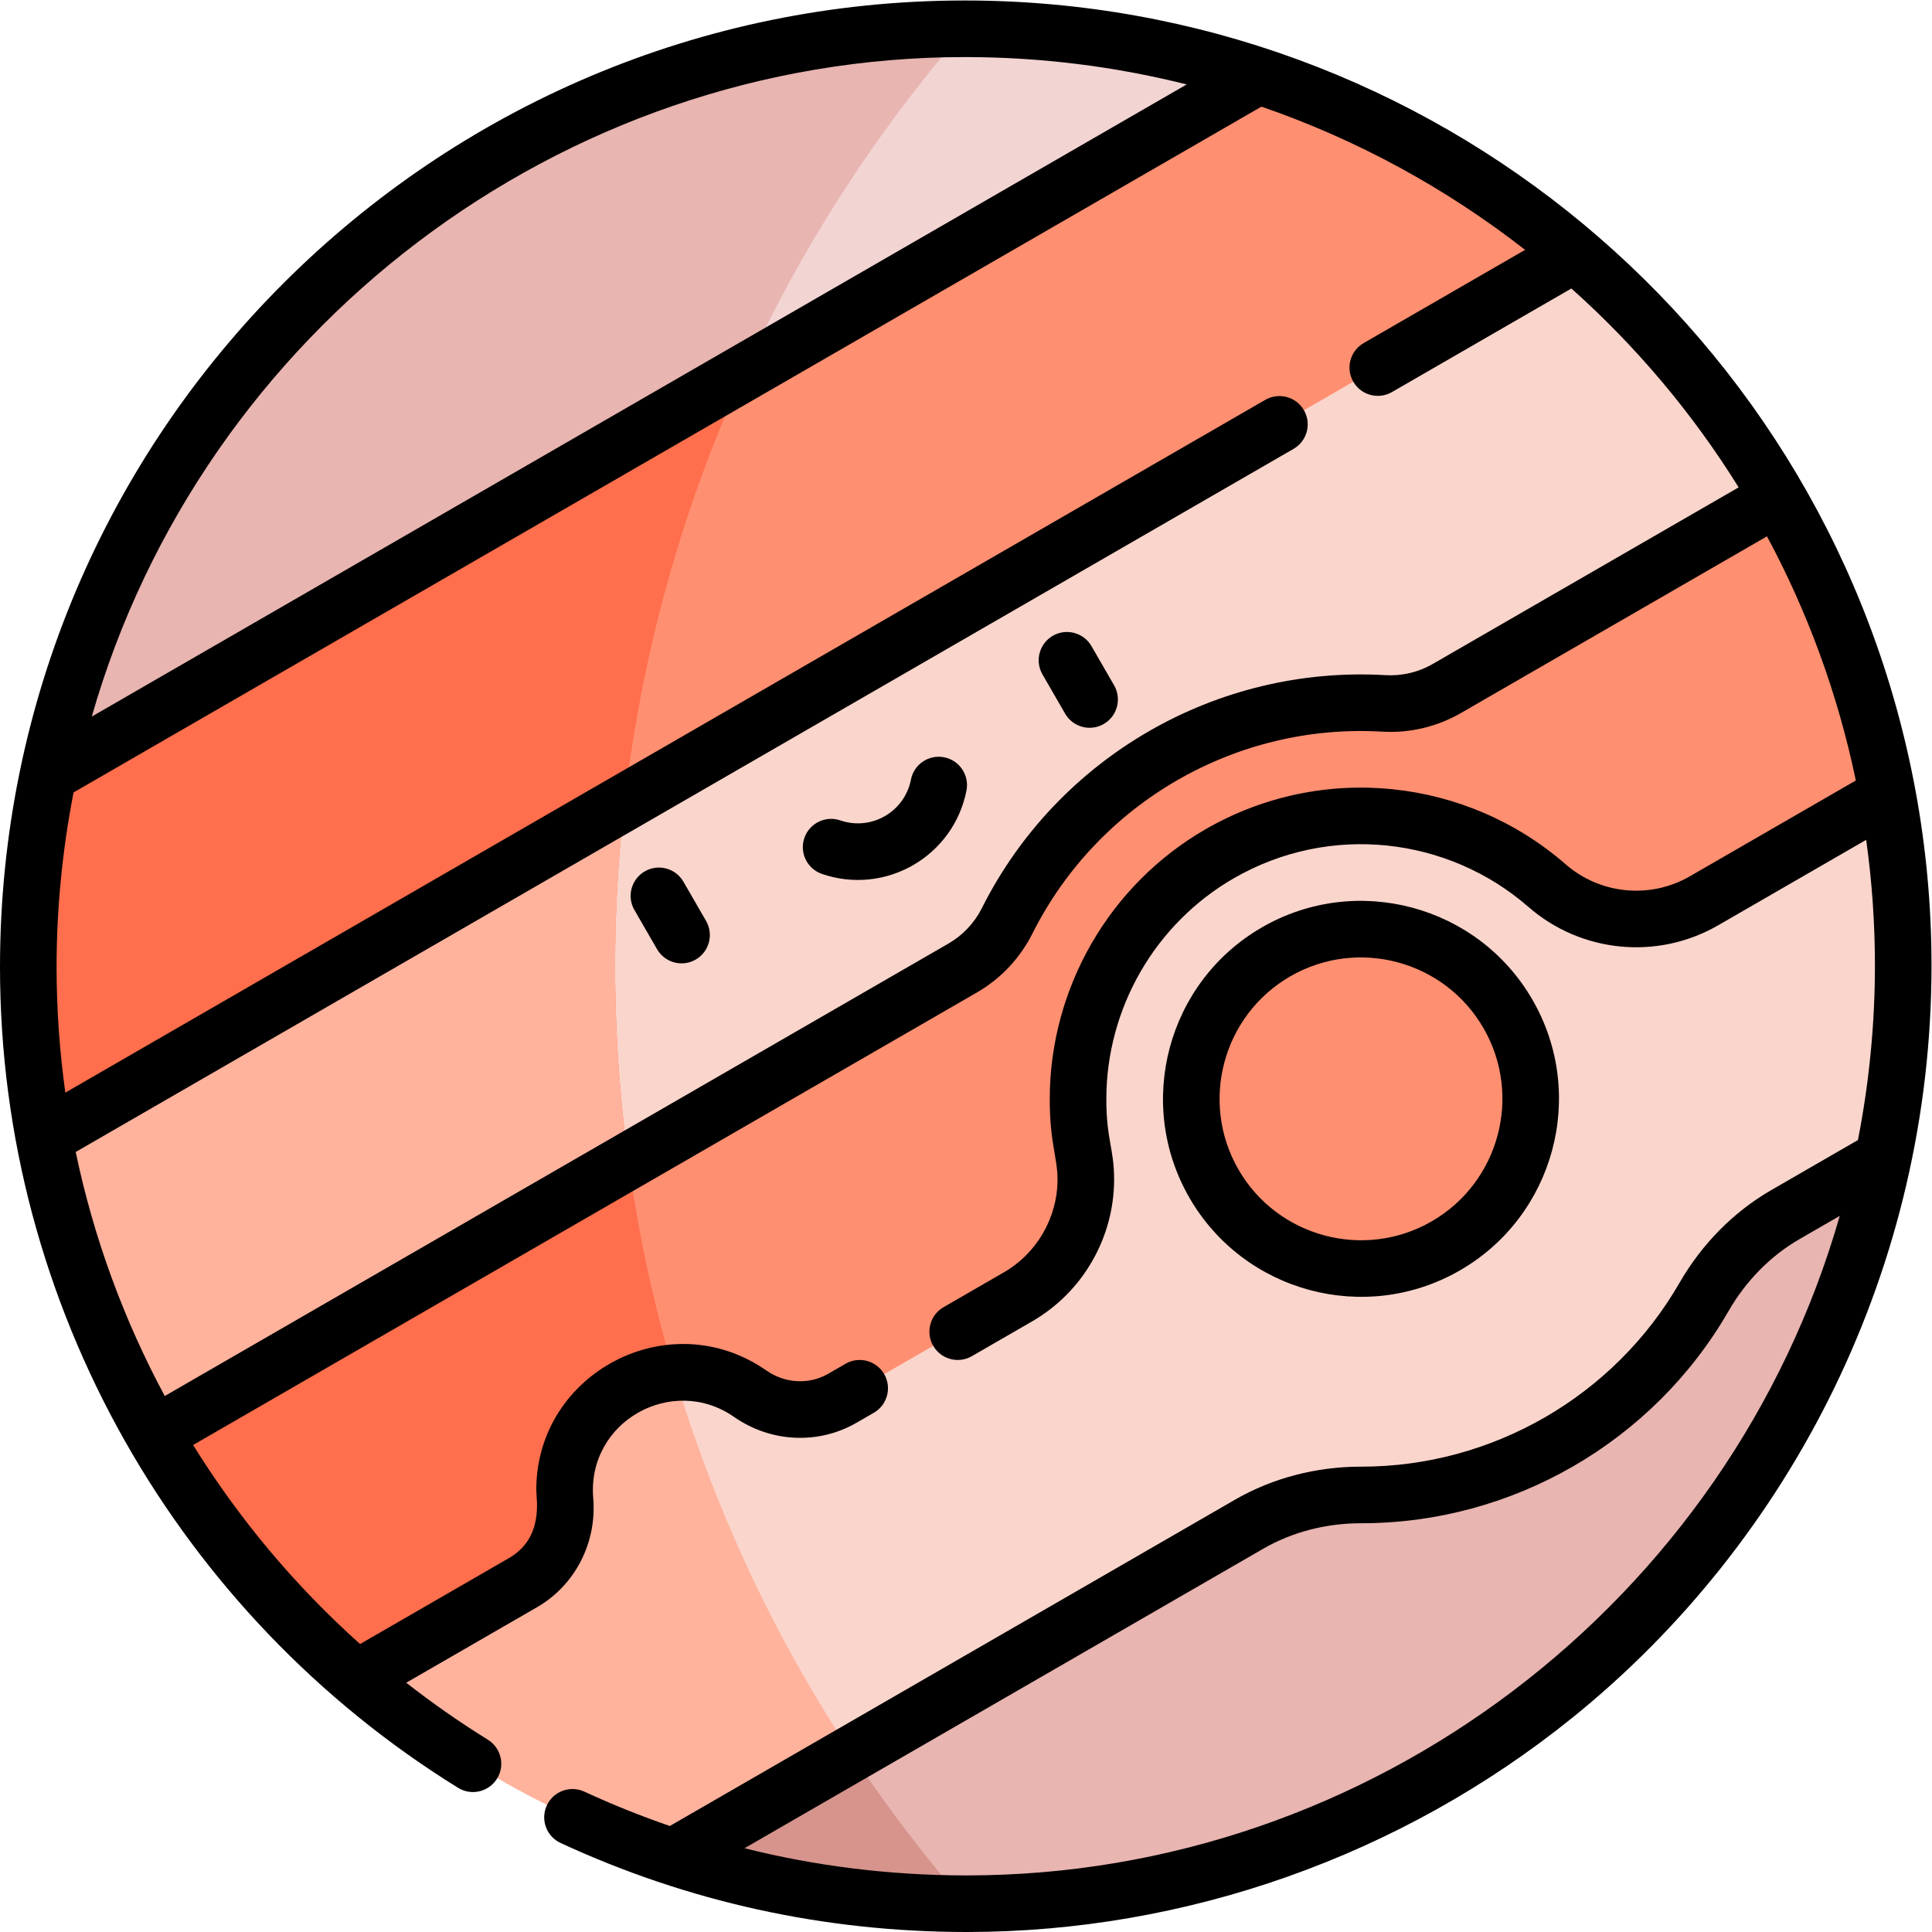
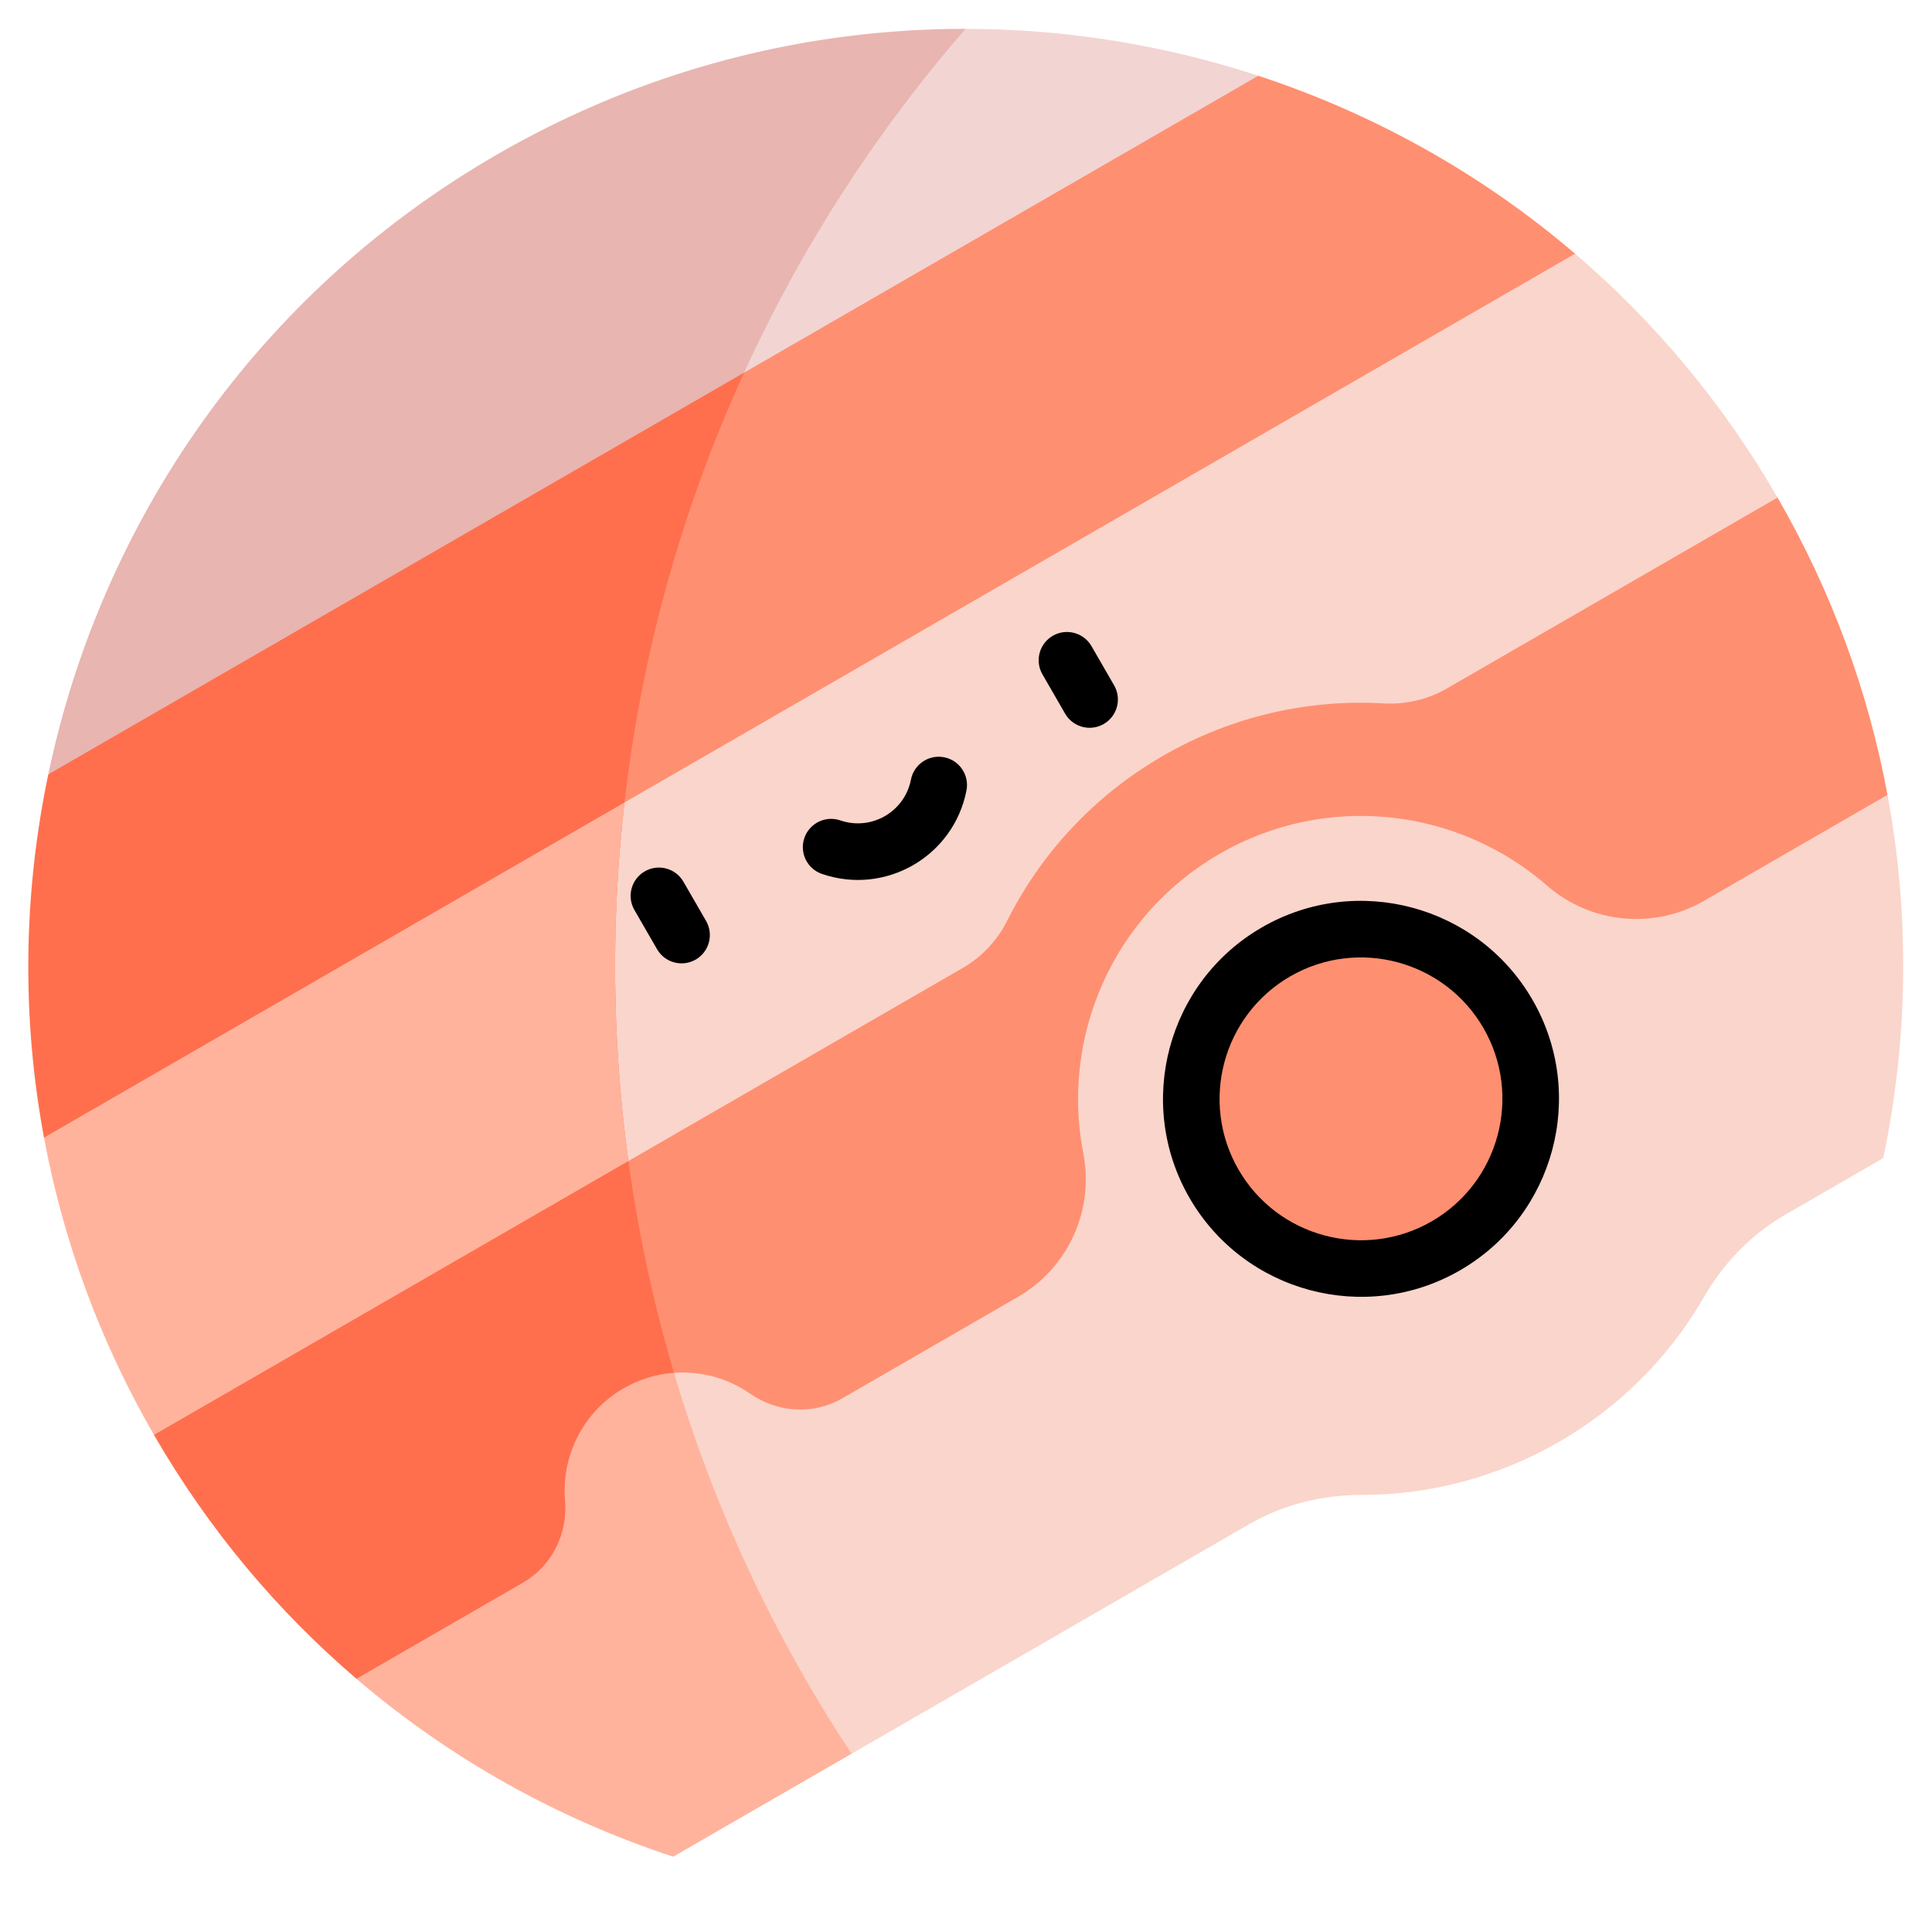
<svg xmlns="http://www.w3.org/2000/svg" id="svg11043" xml:space="preserve" width="682.667" height="682.667" viewBox="0 0 682.667 682.667">
  <defs id="defs11047">
    <clipPath clipPathUnits="userSpaceOnUse" id="clipPath11057">
      <path d="M 0,512 H 512 V 0 H 0 Z" id="path11055" />
    </clipPath>
  </defs>
  <g id="g11049" transform="matrix(1.333,0,0,-1.333,0,682.667)">
    <g id="g11051">
      <g id="g11053" clip-path="url(#clipPath11057)">
        <g id="g11059" transform="translate(318.827,147.184)">
-           <path d="m 0,0 -99.39,-90.08 v -29.853 l 36.52,-19.733 c 42.244,-0.051 85.064,10.662 124.281,33.303 63.727,36.791 104.975,97.55 118.963,164.316 z" style="fill:#e8b5b1;fill-opacity:1;fill-rule:nonzero;stroke:none" id="path11061" />
-         </g>
+           </g>
        <g id="g11063" transform="translate(471.185,380.234)">
          <path d="m 0,0 -32.968,28.784 -20.706,35.862 c -24.88,21.275 -53.485,37.163 -83.962,47.163 h -60 L -318.672,41.931 v -282.775 l 48.254,-48.254 133.059,30.07 166.51,180.222 C 24.129,-51.791 14.522,-25.152 0,0" style="fill:#ff8f71;fill-opacity:1;fill-rule:nonzero;stroke:none" id="path11065" />
        </g>
        <g id="g11067" transform="translate(417.512,444.881)">
          <path d="m 0,0 -251.973,-145.472 -13.025,-47.32 14.061,-47.717 88.594,51.149 c 5.076,2.93 9.176,7.287 11.806,12.524 8.884,17.697 22.865,33.085 41.297,43.727 18.431,10.64 38.749,15.054 58.517,13.9 5.852,-0.342 11.674,1.03 16.75,3.961 l 87.647,50.602 C 39.152,-39.495 20.886,-17.856 0,0" style="fill:#fad5cb;fill-opacity:1;fill-rule:nonzero;stroke:none" id="path11069" />
        </g>
        <g id="g11071" transform="translate(383.264,181.884)">
          <path d="m 0,0 c -21.514,-12.421 -49.039,-5.053 -61.465,16.469 -12.426,21.523 -5.044,49.043 16.47,61.464 21.514,12.42 49.038,5.054 61.466,-16.469 C 28.895,39.944 21.518,12.423 0,0 M 117.073,119.545 68.427,91.46 C 55.108,83.771 38.384,85.406 26.791,95.511 3.3,115.987 -31.509,120.355 -59.993,103.91 -88.479,87.464 -102.1,55.136 -96.111,24.555 c 2.954,-15.091 -3.993,-30.393 -17.31,-38.082 l -46.589,-26.897 c -7.674,-4.43 -17.142,-3.815 -24.416,1.245 -5.885,4.095 -13.035,6.038 -20.179,5.519 v -100.961 l 47.084,-0.007 105.353,60.828 c 9.025,5.211 19.286,7.773 29.707,7.766 37.368,-0.025 72.178,20.025 90.881,52.469 5.205,9.028 12.555,16.632 21.579,21.843 l 25.939,14.975 c 6.576,31.393 7.119,64.109 1.135,96.292" style="fill:#fad5cb;fill-opacity:1;fill-rule:nonzero;stroke:none" id="path11073" />
        </g>
        <g id="g11075" transform="translate(255.957,504.481)">
          <path d="M 0,0 C 26.431,-0.022 52.637,-4.249 77.593,-12.438 L -58.727,-91.14 v 58.197 z" style="fill:#f2d4d3;fill-opacity:1;fill-rule:nonzero;stroke:none" id="path11077" />
        </g>
        <g id="g11079" transform="translate(208.571,47.256)">
-           <path d="M 0,0 -30.121,-27.299 C -5.192,-35.479 20.984,-39.706 47.386,-39.738 36.325,-27.017 26.257,-13.731 17.172,0 Z" style="fill:#d6948c;fill-opacity:1;fill-rule:nonzero;stroke:none" id="path11081" />
-         </g>
+           </g>
        <g id="g11083" transform="translate(197.231,413.342)">
          <path d="m 0,0 h -38.747 l -145.684,-106.479 c -6.577,-31.392 -7.12,-64.109 -1.136,-96.292 l 20.706,-35.862 8.445,-42.943 c 14.521,-25.152 32.789,-46.79 53.674,-64.647 h 84.17 v 81.105 C -44.378,-178.022 -38.182,-83.572 0,0" style="fill:#ff6f4d;fill-opacity:1;fill-rule:nonzero;stroke:none" id="path11085" />
        </g>
        <g id="g11087" transform="translate(165.539,299.409)">
          <path d="m 0,0 -153.876,-88.838 c 5.022,-27.015 14.629,-53.653 29.151,-78.806 L 1.035,-95.037 C -3.285,-63.525 -3.631,-31.582 0,0" style="fill:#ffb39d;fill-opacity:1;fill-rule:nonzero;stroke:none" id="path11089" />
        </g>
        <g id="g11091" transform="translate(165.312,144.124)">
          <path d="m 0,0 c -10.846,-6.262 -16.523,-18.038 -15.534,-29.742 0.746,-8.829 -3.456,-17.337 -11.13,-21.768 l -44.16,-25.495 c 24.88,-21.274 53.485,-37.161 83.962,-47.162 l 47.293,27.299 C 39.493,-65.226 23.795,-31.166 13.346,4.1 8.785,3.768 4.227,2.439 0,0" style="fill:#ffb39d;fill-opacity:1;fill-rule:nonzero;stroke:none" id="path11093" />
        </g>
        <g id="g11095" transform="translate(131.762,471.18)">
          <path d="M 0,0 C -63.726,-36.791 -104.975,-97.551 -118.962,-164.316 L 65.469,-57.838 C 80.254,-25.476 99.815,5.263 124.195,33.302 81.979,33.339 39.19,22.626 0,0" style="fill:#e8b5b1;fill-opacity:1;fill-rule:nonzero;stroke:none" id="path11097" />
        </g>
        <g id="g11099" transform="translate(256.256,15)">
-           <path d="m 0,0 h -0.289 c -20.015,0.025 -39.611,2.443 -58.619,7.205 31.46,18.159 49.426,28.533 84.88,49.004 L 78.59,86.59 c 7.661,4.422 16.622,6.76 25.916,6.76 0.036,0.002 0.072,0.002 0.109,0 40.033,0 77.316,21.539 97.31,56.222 4.648,8.063 11.16,14.666 18.832,19.096 l 10.663,6.156 C 202.118,72.553 107.438,0 0,0 m 123.533,321.129 c -3.81,-2.201 -8.165,-3.229 -12.562,-2.969 -44.79,2.611 -86.894,-21.788 -106.954,-61.75 -1.983,-3.945 -5.043,-7.193 -8.854,-9.394 -24.835,-14.338 -183.85,-106.143 -207.745,-119.938 -10.846,20.174 -18.853,41.938 -23.604,64.688 31.676,18.289 215.252,124.273 322.827,186.379 3.587,2.07 4.816,6.658 2.745,10.244 -2.071,3.59 -6.659,4.814 -10.245,2.746 -103.075,-59.508 -275.928,-159.303 -318.075,-183.637 -1.541,11.016 -2.322,22.168 -2.322,33.283 0,15.492 1.527,31.045 4.502,46.293 13.857,7.998 301.136,173.855 314.877,181.787 25.412,-8.757 48.998,-21.662 69.89,-37.965 l -42.798,-24.709 c -3.587,-2.07 -4.817,-6.656 -2.745,-10.244 2.068,-3.585 6.653,-4.817 10.245,-2.746 l 47.564,27.459 c 17.127,-15.285 32.1,-33.011 44.336,-52.717 z M -0.519,482 h 0.213 c 20.144,-0.018 39.79,-2.527 58.62,-7.254 C 25.596,455.856 -199.095,326.136 -231.932,307.178 -202.631,409.447 -107.955,482 -0.519,482 M 251.455,287.804 C 228.94,408.915 123.031,496.896 -0.299,497 h -0.22 c -140.455,0 -255.737,-114.299 -255.737,-256.219 0,-90.176 47.57,-171.863 121.428,-217.561 3.521,-2.18 8.143,-1.09 10.324,2.431 2.18,3.523 1.091,8.145 -2.432,10.325 -7.519,4.652 -14.733,9.704 -21.634,15.102 l 34.713,20.041 c 9.903,5.717 15.861,16.931 14.853,28.887 -1.695,20.297 20.957,32.917 37.303,21.543 10.051,-6.994 22.659,-7.236 32.449,-1.584 l 4.63,2.673 c 3.587,2.07 4.816,6.657 2.745,10.245 -2.07,3.587 -6.657,4.813 -10.245,2.745 l -4.63,-2.673 c -4.93,-2.846 -11.271,-2.649 -16.382,0.906 -25.744,17.913 -60.964,-0.638 -60.964,-31.674 0,-2.54 2.057,-12.698 -7.259,-18.078 l -39.454,-22.777 c -17.242,15.432 -32.136,33.223 -44.258,52.762 23.298,13.452 182.854,105.569 207.732,119.931 6.355,3.669 11.458,9.083 14.759,15.656 17.419,34.701 54.016,55.79 92.674,53.505 7.342,-0.434 14.583,1.283 20.937,4.953 l 81.096,46.82 c 10.725,-19.953 18.75,-41.671 23.555,-64.717 L 191.685,264.84 c -10.566,-6.1 -23.801,-4.771 -32.958,3.209 -26.085,22.738 -64.394,27.178 -95.462,9.241 -25.449,-14.692 -41.257,-42.096 -41.257,-71.515 0,-11.672 2.061,-15.466 2.061,-21.267 0,-10.139 -5.454,-19.587 -14.232,-24.656 l -15.978,-9.224 c -3.587,-2.07 -4.816,-6.657 -2.745,-10.245 2.069,-3.584 6.654,-4.817 10.245,-2.745 l 15.979,9.223 c 13.404,7.742 21.731,22.166 21.731,37.647 0,8.16 -2.061,10.493 -2.061,21.267 0,24.078 12.934,46.503 33.757,58.525 25.554,14.754 56.885,10.937 78.106,-7.558 13.98,-12.187 34.189,-14.2 50.314,-4.892 l 39.237,22.653 c 1.541,-11.015 2.322,-22.168 2.322,-33.283 0,-15.494 -1.527,-31.048 -4.502,-46.292 l -22.985,-13.271 c -9.952,-5.746 -18.364,-14.251 -24.327,-24.593 -17.326,-30.054 -49.625,-48.714 -84.315,-48.714 -0.036,0.001 -0.075,0.001 -0.109,0 -11.923,0 -23.479,-3.033 -33.416,-8.771 L 18.472,69.198 C -46.691,31.574 -29.666,41.404 -78.701,13.1 c -7.663,2.643 -15.221,5.67 -22.652,9.106 -3.759,1.739 -8.216,0.101 -9.955,-3.658 -1.739,-3.759 -0.101,-8.217 3.659,-9.955 C -73.907,-7.016 -37.792,-14.954 -0.299,-15 H 0 c 58.124,0 115.131,20.166 160.518,56.782 58.283,47.021 95.226,119.731 95.226,199.438 0,15.601 -1.443,31.274 -4.289,46.584" style="fill:#000000;fill-opacity:1;fill-rule:nonzero;stroke:none" id="path11101" />
-         </g>
+           </g>
        <g id="g11103" transform="translate(181.161,278.406)">
          <path d="M 0,0 C -2.07,3.587 -6.659,4.815 -10.245,2.745 -13.832,0.674 -15.062,-3.913 -12.99,-7.5 l 6,-10.393 c 2.071,-3.588 6.66,-4.815 10.245,-2.745 3.587,2.072 4.816,6.659 2.745,10.245 z" style="fill:#000000;fill-opacity:1;fill-rule:nonzero;stroke:none" id="path11105" />
        </g>
        <g id="g11107" transform="translate(289.325,340.856)">
          <path d="M 0,0 C -2.07,3.587 -6.66,4.813 -10.245,2.745 -13.832,0.674 -15.062,-3.913 -12.99,-7.5 l 6,-10.393 c 1.388,-2.406 3.91,-3.751 6.502,-3.751 1.272,0 2.562,0.325 3.743,1.006 3.587,2.072 4.816,6.659 2.745,10.245 z" style="fill:#000000;fill-opacity:1;fill-rule:nonzero;stroke:none" id="path11109" />
        </g>
        <g id="g11111" transform="translate(250.268,311.391)">
          <path d="m 0,0 c -4.064,0.803 -8.005,-1.855 -8.8,-5.921 -1.677,-8.568 -10.505,-13.63 -18.723,-10.809 -3.913,1.341 -8.184,-0.744 -9.528,-4.663 -1.344,-3.918 0.744,-8.183 4.662,-9.527 16.818,-5.768 34.887,4.617 38.31,22.12 C 6.716,-4.735 4.065,-0.795 0,0" style="fill:#000000;fill-opacity:1;fill-rule:nonzero;stroke:none" id="path11113" />
        </g>
        <g id="g11115" transform="translate(342.019,253.321)">
          <path d="M 0,0 C 17.907,10.336 40.884,4.18 51.221,-13.724 61.558,-31.628 55.4,-54.604 37.495,-64.942 19.589,-75.28 -3.388,-69.125 -13.725,-51.219 -24.062,-33.313 -17.904,-10.337 0,0 M 44.995,-77.933 C 70.063,-63.46 78.684,-31.292 64.211,-6.224 49.738,18.844 17.567,27.463 -7.5,12.99 -32.567,-1.482 -41.188,-33.65 -26.715,-58.719 c 14.478,-25.075 46.652,-33.682 71.71,-19.214" style="fill:#000000;fill-opacity:1;fill-rule:nonzero;stroke:none" id="path11117" />
        </g>
      </g>
    </g>
  </g>
</svg>